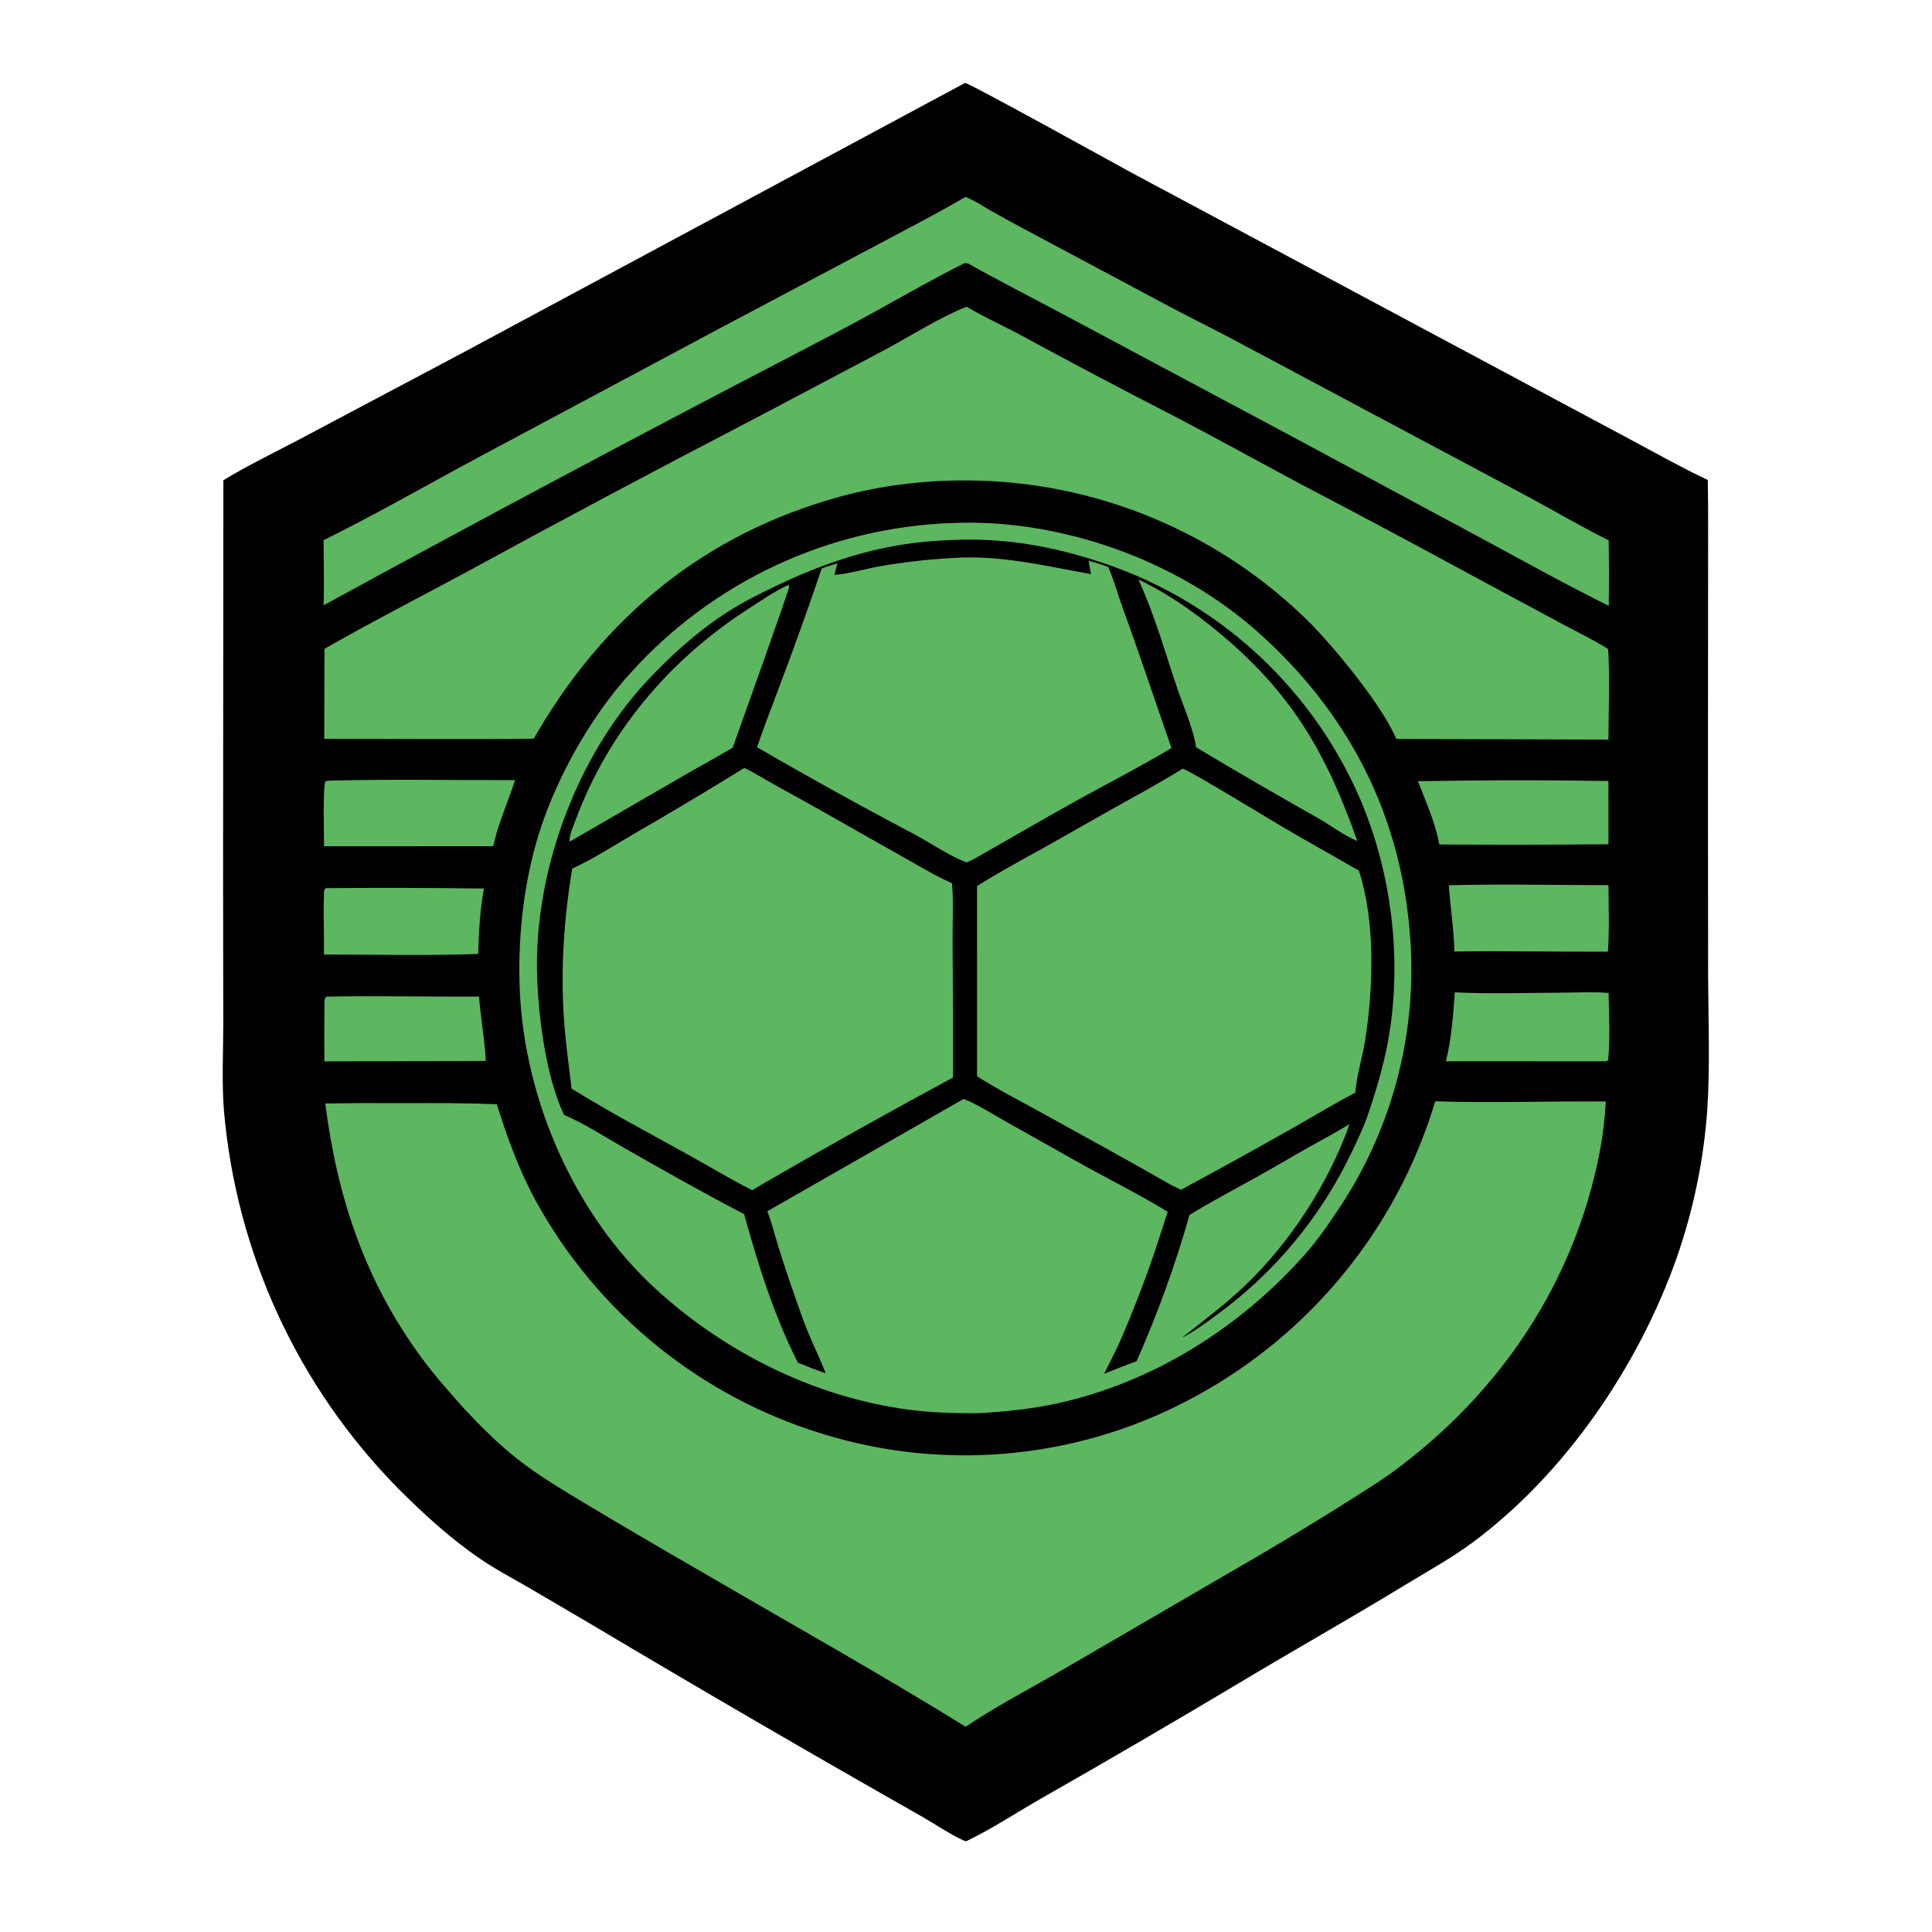
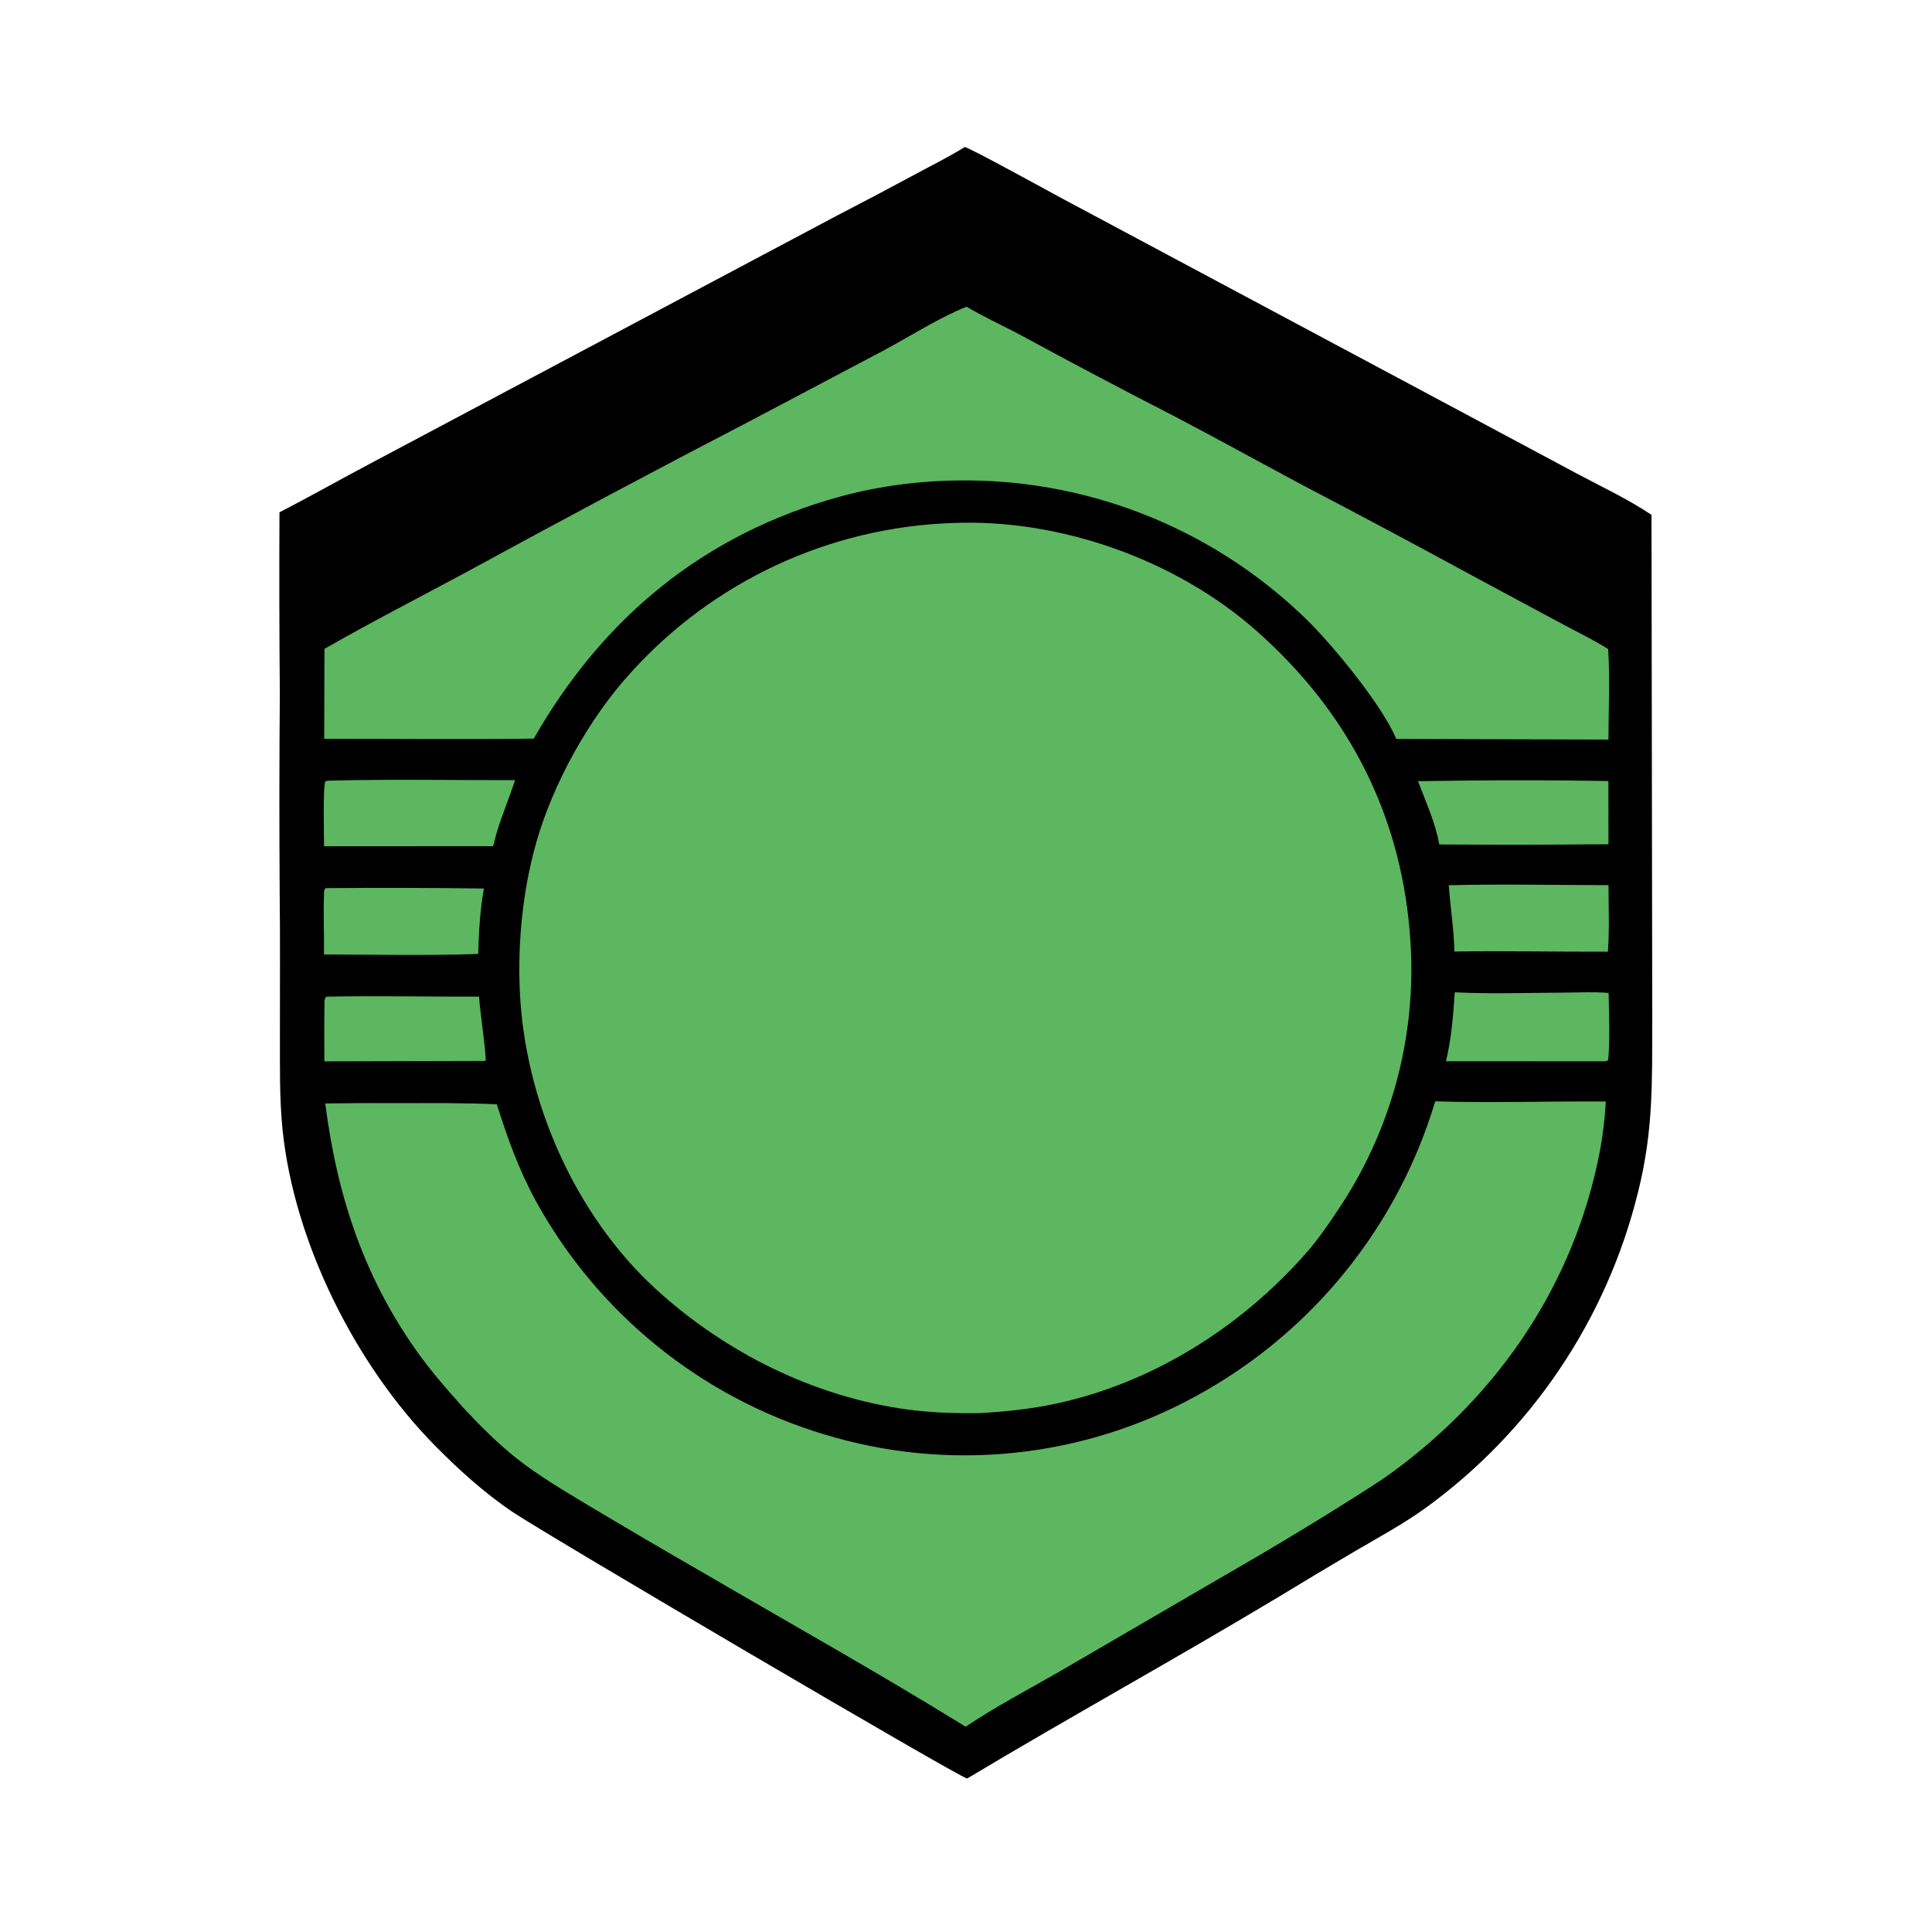
<svg xmlns="http://www.w3.org/2000/svg" width="1024" height="1024">
-   <path fill="transparent" d="M0 0L1024 0L1024 1024L0 1024L0 0Z" />
-   <path d="M511.52 43.947C514.664 44.495 591.161 86.879 600.095 91.727L800.182 198.75L863.806 232.768C877.49 240.103 891.121 247.785 905.167 254.404C905.486 270.851 905.275 287.297 905.32 303.746L905.261 428.766L905.339 517.282C905.442 540.785 906.414 564.697 904.897 588.143Q904.182 598.175 902.805 608.137Q901.428 618.099 899.395 627.949Q897.362 637.798 894.681 647.491Q892 657.185 888.683 666.679C868.457 724.087 829.357 781.546 780.075 817.859C768.946 826.06 756.554 832.862 744.755 840.055C715.065 858.154 684.756 875.182 654.965 893.106Q604.43 923.26 553.296 952.387C540.095 959.886 525.667 969.413 512.197 975.858C512.131 975.86 512.065 975.871 511.999 975.863C508.846 975.486 492.99 965.292 488.846 962.939Q400.326 912.727 312.898 860.638L278.735 840.622C270.942 836.12 262.853 831.851 255.396 826.813C239.062 815.777 224.69 802.638 210.809 788.704Q208.344 786.198 205.934 783.639Q203.524 781.08 201.17 778.47Q198.816 775.86 196.519 773.199Q194.222 770.539 191.983 767.829Q189.744 765.119 187.564 762.362Q185.384 759.604 183.264 756.8Q181.145 753.997 179.086 751.147Q177.027 748.298 175.031 745.405Q173.034 742.512 171.101 739.577Q169.167 736.642 167.297 733.665Q165.428 730.688 163.623 727.672Q161.818 724.656 160.079 721.601Q158.34 718.547 156.667 715.455Q154.994 712.364 153.389 709.237Q151.783 706.11 150.246 702.949Q148.708 699.788 147.24 696.594Q145.771 693.401 144.371 690.177Q142.972 686.952 141.643 683.698Q140.313 680.444 139.055 677.162Q137.796 673.88 136.609 670.572Q135.421 667.263 134.305 663.93Q133.19 660.597 132.147 657.24Q131.103 653.884 130.133 650.505Q129.162 647.127 128.265 643.728Q127.368 640.33 126.545 636.912Q125.721 633.495 124.972 630.061Q124.222 626.627 123.547 623.177Q122.872 619.728 122.272 616.264Q121.672 612.801 121.147 609.325Q120.622 605.85 120.172 602.364Q119.722 598.877 119.347 595.382Q118.973 591.887 118.674 588.385C117.522 573.444 118.312 558.205 118.343 543.214L118.236 464.013L118.394 254.55C131.55 246.485 145.748 239.762 159.382 232.514L246.478 186.318L511.52 43.947Z" />
  <path d="M511.355 77.933C514.033 78.322 557.387 102.224 562.55 104.977L770.215 215.935L835.325 250.773C848.632 257.868 862.792 264.485 875.328 272.884L875.608 461.363L875.733 540.313C875.616 573.351 876.398 599.021 868.247 631.64Q867.476 634.783 866.635 637.908Q865.795 641.034 864.886 644.14Q863.977 647.246 863 650.331Q862.022 653.416 860.977 656.479Q859.932 659.542 858.82 662.581Q857.707 665.62 856.528 668.634Q855.349 671.648 854.104 674.635Q852.859 677.622 851.548 680.581Q850.237 683.54 848.861 686.47Q847.485 689.399 846.045 692.297Q844.605 695.196 843.102 698.062Q841.598 700.927 840.032 703.76Q838.466 706.592 836.837 709.388Q835.209 712.185 833.519 714.945Q831.829 717.706 830.079 720.428Q828.329 723.15 826.519 725.833Q824.71 728.516 822.841 731.159Q820.973 733.801 819.047 736.402Q817.12 739.002 815.137 741.56Q813.154 744.118 811.115 746.631Q809.076 749.144 806.982 751.612Q804.888 754.079 802.74 756.5Q800.593 758.921 798.392 761.294Q796.191 763.667 793.939 765.991Q791.686 768.315 789.383 770.588Q787.08 772.862 784.727 775.084Q782.375 777.306 779.974 779.476Q777.573 781.646 775.124 783.763Q772.676 785.879 770.181 787.941Q767.687 790.003 765.147 792.009Q762.608 794.016 760.025 795.966Q757.442 797.916 754.817 799.808C743.261 808.012 730.767 814.808 718.542 821.944Q698.44 833.758 678.529 845.89C623.705 878.847 567.645 909.717 512.768 942.557C512.647 942.558 512.526 942.57 512.406 942.56C508.906 942.294 290.094 813.818 271.452 801.223C256.578 791.174 242.79 778.659 230.222 765.88C188.412 723.368 155.912 658.49 149.781 598.932C148.094 582.545 148.394 566.01 148.36 549.562C148.307 524.144 148.544 498.709 148.236 473.294Q147.885 420.356 148.315 367.419Q147.892 319.484 148.123 271.547C164.28 263.198 180.114 254.249 196.176 245.732L366.855 155.041L443.122 114.535Q464.828 103.332 486.315 91.715C494.701 87.22 503.262 82.944 511.355 77.933Z" />
  <path fill="#5db660" d="M172.966 528.246C199.918 527.723 226.958 528.344 253.925 528.225C254.158 534.588 257.976 559.701 257.356 562.32L171.915 562.544C171.927 552.555 171.793 542.528 171.99 532.542C172.023 530.903 171.765 529.419 172.966 528.246Z" />
  <path fill="#5db660" d="M172.654 470.734Q214.569 470.373 256.482 470.936C254.421 482.27 253.774 494.112 253.457 505.616C226.287 506.584 198.903 505.937 171.708 505.893C171.854 495.27 171.328 484.571 171.725 473.965C171.779 472.511 171.561 471.741 172.654 470.734Z" />
  <path fill="#5db660" d="M767.893 469.188C796.045 468.488 824.376 469.12 852.546 469.148C852.573 480.843 853.064 492.77 852.232 504.426C825.108 504.491 797.985 503.955 770.866 504.32C770.607 492.453 768.697 480.973 767.893 469.188Z" />
  <path fill="#5db660" d="M771.053 525.953C790.214 526.88 809.569 526.205 828.752 526.115C836.589 526.078 844.805 525.6 852.605 526.285C852.774 537.779 853.432 550.285 852.387 561.691C851.451 562.725 850.947 562.449 849.625 562.522L766.369 562.48C769.298 550.643 770.23 538.084 771.053 525.953Z" />
  <path fill="#5db660" d="M774.305 413.742Q813.403 413.309 852.498 413.956L852.521 447.51C844.976 447.446 837.421 447.577 829.875 447.627Q796.359 447.849 762.843 447.587C760.911 436.327 755.606 424.746 751.56 414.043L774.305 413.742Z" />
  <path fill="#5db660" d="M174.343 413.761C207.168 412.907 240.172 413.555 273.013 413.493C269.955 422.77 266.179 431.773 263.312 441.124L261.377 448.514L171.745 448.541C171.763 443.654 171.074 416.668 172.471 414.066L174.343 413.761Z" />
-   <path fill="#5db660" d="M511.653 104.385C516.223 106.066 520.714 109.101 524.928 111.521C530.5 114.721 536.125 117.779 541.783 120.822L614.298 159.514C626.8 166.303 639.6 172.573 652.196 179.189L730.646 221.014L809.953 263.29C824.17 270.915 838.181 279.239 852.63 286.396Q852.937 303.754 852.681 321.113C830.151 309.956 808.141 297.702 786.026 285.759L684.47 231.165L563.203 166.415C546.539 157.489 529.656 148.97 513.183 139.689C511.995 139.405 511.38 139.402 510.255 139.963C494.268 147.932 478.673 156.942 463.02 165.571C449.775 172.873 436.315 179.888 422.898 186.877Q296.519 252.542 171.527 320.81C171.869 309.342 171.547 297.782 171.489 286.306C199.222 272.617 226.247 257.06 253.5 242.422L381.62 173.947L472.447 125.807C485.55 118.784 498.869 111.972 511.653 104.385Z" />
  <path fill="#5db660" d="M512.335 162.566C521.607 168.131 531.762 172.639 541.302 177.78Q581.171 199.441 621.54 220.156C644.191 231.956 666.556 244.38 689.084 256.421Q736.452 281.183 783.394 306.743L828.511 330.965C836.449 335.221 844.747 339.205 852.358 344.017C853.332 359.821 852.556 376.125 852.507 391.983L740.056 391.65C732.65 374.016 707.927 343.944 694.331 330.145Q692.093 327.918 689.802 325.746Q687.511 323.574 685.167 321.458Q682.824 319.342 680.429 317.285Q678.035 315.227 675.591 313.228Q673.148 311.229 670.656 309.29Q668.164 307.351 665.626 305.473Q663.088 303.595 660.505 301.78Q657.922 299.965 655.295 298.213Q652.669 296.461 650.001 294.773Q647.332 293.086 644.624 291.464Q641.915 289.842 639.167 288.286Q636.42 286.73 633.636 285.242Q630.851 283.754 628.031 282.334Q625.212 280.914 622.358 279.563Q619.505 278.212 616.619 276.931Q613.733 275.65 610.817 274.44Q607.901 273.229 604.957 272.09Q602.012 270.951 599.041 269.884Q596.07 268.817 593.073 267.823Q590.077 266.828 587.057 265.907Q584.037 264.986 580.996 264.138Q577.954 263.291 574.893 262.518Q571.832 261.745 568.753 261.047Q565.674 260.348 562.579 259.725Q559.484 259.102 556.375 258.555Q553.265 258.007 550.144 257.535Q547.022 257.063 543.89 256.668Q540.757 256.272 537.616 255.953Q534.475 255.634 531.327 255.391Q528.18 255.148 525.027 254.983Q521.874 254.817 518.718 254.727Q515.562 254.638 512.405 254.626C490.167 254.501 467.033 257.267 445.565 263.13C373.561 282.796 319.738 327.04 282.912 391.495C245.912 391.971 208.855 391.521 171.846 391.578L171.97 343.916C196.274 329.988 221.286 317.136 245.971 303.886Q321.723 262.532 398.311 222.747L469.127 185.343C482.055 178.369 499.087 167.675 512.335 162.566Z" />
  <path fill="#5db660" d="M760.696 583.726C790.766 584.669 821.018 583.585 851.115 583.818Q850.404 597.234 847.919 610.438C834.532 679.856 795.018 738.458 738.314 780.061C730.887 785.509 722.945 790.355 715.168 795.29C699.869 804.998 684.431 814.276 668.857 823.52L561.553 885.962C545.008 895.489 527.645 904.539 511.831 915.213C465.986 886.868 418.804 860.471 372.245 833.309Q341.843 815.815 311.728 797.83C298.743 789.984 285.677 782.359 273.757 772.923C263.678 764.944 254.32 755.549 245.573 746.146C237.979 737.583 230.5 729.193 223.679 719.972C193.594 679.298 178.711 634.596 172.39 584.854Q192.684 584.554 212.98 584.697C229.751 584.671 246.566 584.539 263.325 585.298C268.849 602.914 275.034 620.021 283.874 636.292Q285.391 639.059 286.974 641.788Q288.558 644.517 290.207 647.206Q291.856 649.896 293.57 652.545Q295.284 655.194 297.062 657.801Q298.84 660.407 300.68 662.97Q302.521 665.533 304.423 668.05Q306.325 670.568 308.288 673.038Q310.25 675.508 312.272 677.93Q314.294 680.352 316.375 682.725Q318.455 685.097 320.592 687.418Q322.729 689.739 324.922 692.008Q327.115 694.276 329.362 696.491Q331.609 698.706 333.91 700.865Q336.21 703.025 338.562 705.128Q340.914 707.231 343.316 709.276Q345.719 711.321 348.17 713.308Q350.621 715.294 353.12 717.221Q355.619 719.147 358.164 721.012Q360.709 722.878 363.298 724.68Q365.887 726.483 368.52 728.223Q371.152 729.963 373.826 731.638Q376.499 733.313 379.213 734.923Q381.926 736.532 384.678 738.076Q387.43 739.619 390.219 741.096Q393.007 742.572 395.831 743.98Q398.654 745.388 401.511 746.727Q404.368 748.067 407.256 749.336Q410.145 750.605 413.063 751.805Q415.982 753.004 418.928 754.131Q421.875 755.259 424.848 756.315Q427.821 757.371 430.819 758.355Q433.817 759.339 436.838 760.249Q439.885 761.18 442.955 762.034Q446.025 762.888 449.115 763.666Q452.206 764.443 455.314 765.143Q458.423 765.842 461.548 766.464Q464.673 767.086 467.813 767.63Q470.953 768.173 474.105 768.638Q477.258 769.103 480.421 769.489Q483.584 769.875 486.755 770.182Q489.927 770.489 493.105 770.716Q496.284 770.944 499.467 771.092Q502.65 771.24 505.836 771.308Q509.021 771.377 512.208 771.366Q515.394 771.354 518.579 771.263Q521.765 771.172 524.947 771.002Q528.129 770.832 531.305 770.582Q534.482 770.332 537.651 770.002Q540.821 769.673 543.981 769.265Q547.141 768.856 550.29 768.369Q553.439 767.882 556.575 767.316Q559.711 766.75 562.832 766.107Q565.952 765.463 569.056 764.741Q572.16 764.019 575.244 763.22Q578.329 762.421 581.393 761.545Q584.456 760.669 587.497 759.717Q590.538 758.764 593.554 757.737Q596.57 756.709 599.56 755.606Q602.549 754.503 605.51 753.325Q608.471 752.148 611.402 750.897Q614.333 749.646 617.231 748.322Q620.13 746.998 622.994 745.602Q625.858 744.206 628.687 742.739Q631.516 741.272 634.307 739.735Q637.131 738.191 639.916 736.579Q642.701 734.967 645.446 733.287Q648.191 731.608 650.895 729.862Q653.598 728.116 656.258 726.305Q658.919 724.494 661.534 722.619Q664.149 720.744 666.718 718.805Q669.287 716.867 671.808 714.866Q674.329 712.866 676.8 710.805Q679.271 708.744 681.692 706.623Q684.113 704.502 686.481 702.323Q688.849 700.144 691.163 697.908Q693.478 695.672 695.737 693.381Q697.996 691.089 700.199 688.743Q702.402 686.397 704.547 683.998Q706.692 681.599 708.778 679.148Q710.864 676.698 712.89 674.198Q714.916 671.697 716.88 669.148Q718.845 666.599 720.746 664.003Q722.648 661.406 724.486 658.765Q726.324 656.123 728.097 653.437Q729.87 650.752 731.577 648.024Q733.284 645.296 734.924 642.527Q736.564 639.758 738.137 636.95Q739.709 634.142 741.212 631.297Q742.716 628.452 744.15 625.571Q745.583 622.689 746.947 619.774Q748.31 616.859 749.602 613.912Q750.894 610.964 752.113 607.986Q753.333 605.008 754.48 602.001Q755.627 598.995 756.7 595.961Q757.773 592.927 758.772 589.868Q759.772 586.808 760.696 583.726Z" />
  <path fill="#5db660" d="M504.534 277.22C561.507 274.729 623.108 296.527 665.844 334.254C715.476 378.07 743.621 433.698 747.619 499.812Q747.763 502.143 747.859 504.475Q747.955 506.808 748.003 509.143Q748.051 511.477 748.052 513.812Q748.052 516.147 748.005 518.482Q747.958 520.816 747.863 523.149Q747.768 525.482 747.625 527.812Q747.482 530.143 747.292 532.47Q747.102 534.797 746.864 537.12Q746.626 539.443 746.34 541.76Q746.055 544.078 745.722 546.389Q745.39 548.7 745.01 551.004Q744.63 553.307 744.203 555.603Q743.776 557.898 743.302 560.185Q742.828 562.471 742.307 564.747Q741.787 567.023 741.22 569.288Q740.653 571.553 740.04 573.806Q739.426 576.059 738.767 578.299Q738.108 580.539 737.403 582.765Q736.698 584.991 735.948 587.202Q735.198 589.413 734.403 591.609Q733.607 593.804 732.767 595.983Q731.927 598.161 731.043 600.322Q730.158 602.483 729.23 604.625Q728.301 606.768 727.329 608.891Q726.357 611.014 725.342 613.116Q724.326 615.219 723.268 617.3Q722.21 619.382 721.11 621.441Q720.009 623.5 718.867 625.537Q717.724 627.573 716.541 629.586Q715.357 631.598 714.132 633.586Q712.907 635.574 711.642 637.536Q710.377 639.499 709.072 641.435C703.677 649.58 698.137 657.545 691.643 664.866C657.192 703.699 611.066 732.83 560.046 743.891C546.543 746.818 533.039 748.202 519.265 749C506.444 749.174 493.403 748.771 480.686 747.034C431.273 740.286 384.339 716.795 347.686 683.308C304.682 644.016 278.119 583.24 275.519 525.39C274.355 499.507 277.036 472.235 284.034 447.25C292.933 415.476 312.268 380.566 334.574 356.261Q336.592 354.03 338.665 351.849Q340.738 349.669 342.865 347.541Q344.992 345.413 347.172 343.34Q349.352 341.266 351.583 339.247Q353.813 337.228 356.094 335.266Q358.375 333.304 360.704 331.399Q363.033 329.494 365.409 327.649Q367.784 325.803 370.206 324.017Q372.627 322.232 375.092 320.507Q377.558 318.782 380.065 317.12Q382.573 315.458 385.121 313.858Q387.67 312.259 390.257 310.724Q392.845 309.189 395.47 307.72Q398.095 306.25 400.757 304.847Q403.418 303.443 406.113 302.106Q408.809 300.77 411.537 299.501Q414.265 298.233 417.024 297.032Q419.783 295.832 422.571 294.702Q425.359 293.571 428.174 292.511Q430.99 291.45 433.831 290.46Q436.672 289.47 439.537 288.552Q442.402 287.634 445.289 286.787Q448.176 285.941 451.084 285.167Q453.991 284.393 456.917 283.692Q459.843 282.991 462.785 282.363Q465.727 281.736 468.685 281.182Q471.642 280.628 474.612 280.148Q477.582 279.669 480.563 279.264Q483.545 278.858 486.535 278.528Q489.525 278.197 492.523 277.942Q495.521 277.686 498.524 277.506Q501.527 277.325 504.534 277.22Z" />
-   <path d="M503.175 286.28C530.514 284.778 556.56 289.146 582.486 297.675Q585.165 298.541 587.822 299.473Q590.479 300.405 593.112 301.403Q595.745 302.401 598.353 303.463Q600.96 304.526 603.541 305.654Q606.121 306.781 608.672 307.972Q611.224 309.163 613.745 310.417Q616.266 311.671 618.755 312.988Q621.244 314.304 623.7 315.682Q626.156 317.06 628.576 318.498Q630.997 319.936 633.381 321.434Q635.766 322.932 638.112 324.489Q640.458 326.046 642.765 327.66Q645.072 329.275 647.338 330.946Q649.604 332.618 651.828 334.345Q654.052 336.072 656.232 337.854Q658.412 339.636 660.548 341.471Q662.683 343.307 664.772 345.195Q666.861 347.083 668.903 349.022Q670.944 350.961 672.937 352.951Q674.93 354.94 676.872 356.978Q678.815 359.017 680.706 361.103Q682.598 363.188 684.437 365.321Q686.276 367.453 688.062 369.63Q689.847 371.807 691.578 374.028Q693.309 376.249 694.984 378.513Q696.659 380.776 698.278 383.08Q699.896 385.384 701.457 387.728Q703.018 390.071 704.52 392.453Q706.022 394.835 707.464 397.253Q708.907 399.671 710.289 402.125Q711.67 404.578 712.991 407.065Q714.312 409.552 715.57 412.071C735.906 452.402 743.431 501.631 736.636 546.235C734.439 560.653 730.42 574.656 725.847 588.48C723.209 596.454 719.604 604.192 715.916 611.731Q714.402 614.872 712.793 617.966Q711.183 621.06 709.48 624.102Q707.777 627.145 705.981 630.134Q704.185 633.124 702.299 636.057Q700.412 638.989 698.437 641.863Q696.462 644.737 694.399 647.549Q692.337 650.361 690.189 653.108Q688.041 655.855 685.811 658.536Q683.58 661.216 681.268 663.827Q678.956 666.438 676.566 668.977Q674.175 671.515 671.708 673.98Q669.241 676.444 666.699 678.832Q664.158 681.219 661.544 683.528Q658.931 685.837 656.248 688.064Q653.565 690.292 650.815 692.436Q648.065 694.581 645.251 696.64C639.254 701.044 633.127 705.661 626.468 709.013C637.988 699.892 649.334 691.429 660.016 681.241C683.882 658.479 704.343 626.916 715.297 595.779C708.489 600.018 701.371 603.715 694.388 607.652C684.817 613.049 675.38 618.68 665.776 624.019C653.974 630.58 641.972 636.887 630.453 643.934C622.859 670.809 613.66 695.921 602.437 721.472C596.638 723.526 590.933 725.864 585.209 728.117C587.576 723.21 590.204 718.442 592.471 713.482C598.217 700.913 603.19 687.826 608.029 674.885C611.934 664.1 615.371 653.18 618.919 642.275C602.563 632.234 585.213 623.841 568.529 614.361L532.618 594.156C525.516 590.17 518.308 585.478 510.758 582.45L406.72 641.974C408.907 647.737 410.444 653.911 412.259 659.806Q416.357 673.046 420.982 686.111C423.227 692.55 425.399 699.062 427.985 705.373C431.076 712.919 434.695 720.229 437.639 727.838C432.649 726.26 427.772 724.133 422.889 722.242C410.216 697.131 401.869 670.515 394.398 643.488C373.34 632.612 352.601 620.803 331.989 609.09C321.25 602.987 310.297 595.763 298.94 590.909C289.566 571.048 285.608 540.773 284.736 518.896C282.519 463.291 305.147 401.406 343.145 360.676C354.467 348.54 367.428 336.747 381.103 327.317C391.094 320.427 402.212 314.785 413.191 309.638C442.752 295.78 470.515 287.424 503.175 286.28Z" />
  <path fill="#5db660" d="M603.423 307.288C604.161 307.548 604.855 307.851 605.559 308.193C619.423 314.944 632.933 324.506 644.839 334.282C684.151 366.56 702.726 398.414 719.417 445.793C712.064 442.693 705.216 437.37 698.244 433.411Q665.838 415.176 633.939 396.067C632.629 386.581 627.094 374.01 623.929 364.676C617.526 345.788 611.811 325.348 603.423 307.288Z" />
  <path fill="#5db660" d="M417.873 310.011L418.022 310.15C418.107 310.414 418.265 310.664 418.277 310.941C418.348 312.509 391.162 388.42 388.359 396.274C379.048 401.79 369.525 406.935 360.167 412.37L302.147 445.972L301.857 445.638C301.856 442.265 303.893 437.886 305.077 434.678C322.294 388.056 354.804 349.703 396.4 322.849C403.346 318.365 410.354 313.48 417.873 310.011Z" />
-   <path fill="#5db660" d="M505.359 295.725C530.274 294.056 553.981 299.96 578.254 304.304C577.773 301.968 577.406 299.603 576.999 297.253C580.553 298.127 583.923 299.2 587.353 300.475C590.505 307.612 592.623 315.587 595.311 322.944C604.215 347.315 612.323 371.988 620.917 396.472C604.975 406.021 588.31 414.569 572.034 423.552C553.554 433.752 535.311 444.463 516.953 454.893C515.434 455.686 513.861 456.384 512.309 457.112C502.752 453.427 493.488 446.912 484.387 442.049Q442.355 419.903 401.27 396.044C404.521 386.21 408.386 376.566 411.973 366.851Q424.331 334.309 435.514 301.345C438.211 300.237 441.032 299.467 443.822 298.628L442.221 304.733C450.21 304.111 458.157 301.582 466.058 300.178Q485.576 296.782 505.359 295.725Z" />
+   <path fill="#5db660" d="M505.359 295.725C530.274 294.056 553.981 299.96 578.254 304.304C577.773 301.968 577.406 299.603 576.999 297.253C580.553 298.127 583.923 299.2 587.353 300.475C590.505 307.612 592.623 315.587 595.311 322.944C604.215 347.315 612.323 371.988 620.917 396.472C604.975 406.021 588.31 414.569 572.034 423.552C553.554 433.752 535.311 444.463 516.953 454.893C515.434 455.686 513.861 456.384 512.309 457.112C502.752 453.427 493.488 446.912 484.387 442.049Q442.355 419.903 401.27 396.044C404.521 386.21 408.386 376.566 411.973 366.851Q424.331 334.309 435.514 301.345C438.211 300.237 441.032 299.467 443.822 298.628L442.221 304.733Q485.576 296.782 505.359 295.725Z" />
  <path fill="#5db660" d="M394.478 407.035C400.384 409.821 406.067 413.539 411.822 416.668C433.021 428.194 453.855 440.362 474.932 452.122C484.648 457.543 494.48 463.606 504.614 468.171C505.432 478.838 504.814 489.905 504.896 500.632Q505.248 535.86 505.135 571.089Q455.187 598.022 406.073 626.448L398.682 630.838C386.398 624.607 374.416 617.337 362.341 610.682C342.457 599.723 322.255 588.948 302.956 576.996C301.487 564.744 299.746 552.396 298.906 540.087C297.069 513.177 298.944 486.965 303.249 460.389C314.795 455.067 325.906 447.846 336.902 441.437Q365.947 424.666 394.478 407.035Z" />
  <path fill="#5db660" d="M626.862 407.395C630.313 408.241 672.81 434.15 678.712 437.635C692.433 445.738 706.414 453.455 720.207 461.442C729.036 487.781 727.886 523.971 723.616 551.069C722.178 560.193 719.219 569.355 718.404 578.514C718.386 578.72 718.372 578.926 718.356 579.132C707.236 584.897 696.622 591.378 685.748 597.569Q656.022 614.384 625.96 630.59L620.771 628.081C598.408 615.276 575.807 602.924 553.262 590.437C541.46 583.899 529.265 577.684 517.861 570.486L517.848 469.635C529.303 462.362 541.329 455.937 553.186 449.353L588.548 429.335C601.396 422.15 614.356 415.17 626.862 407.395Z" />
</svg>